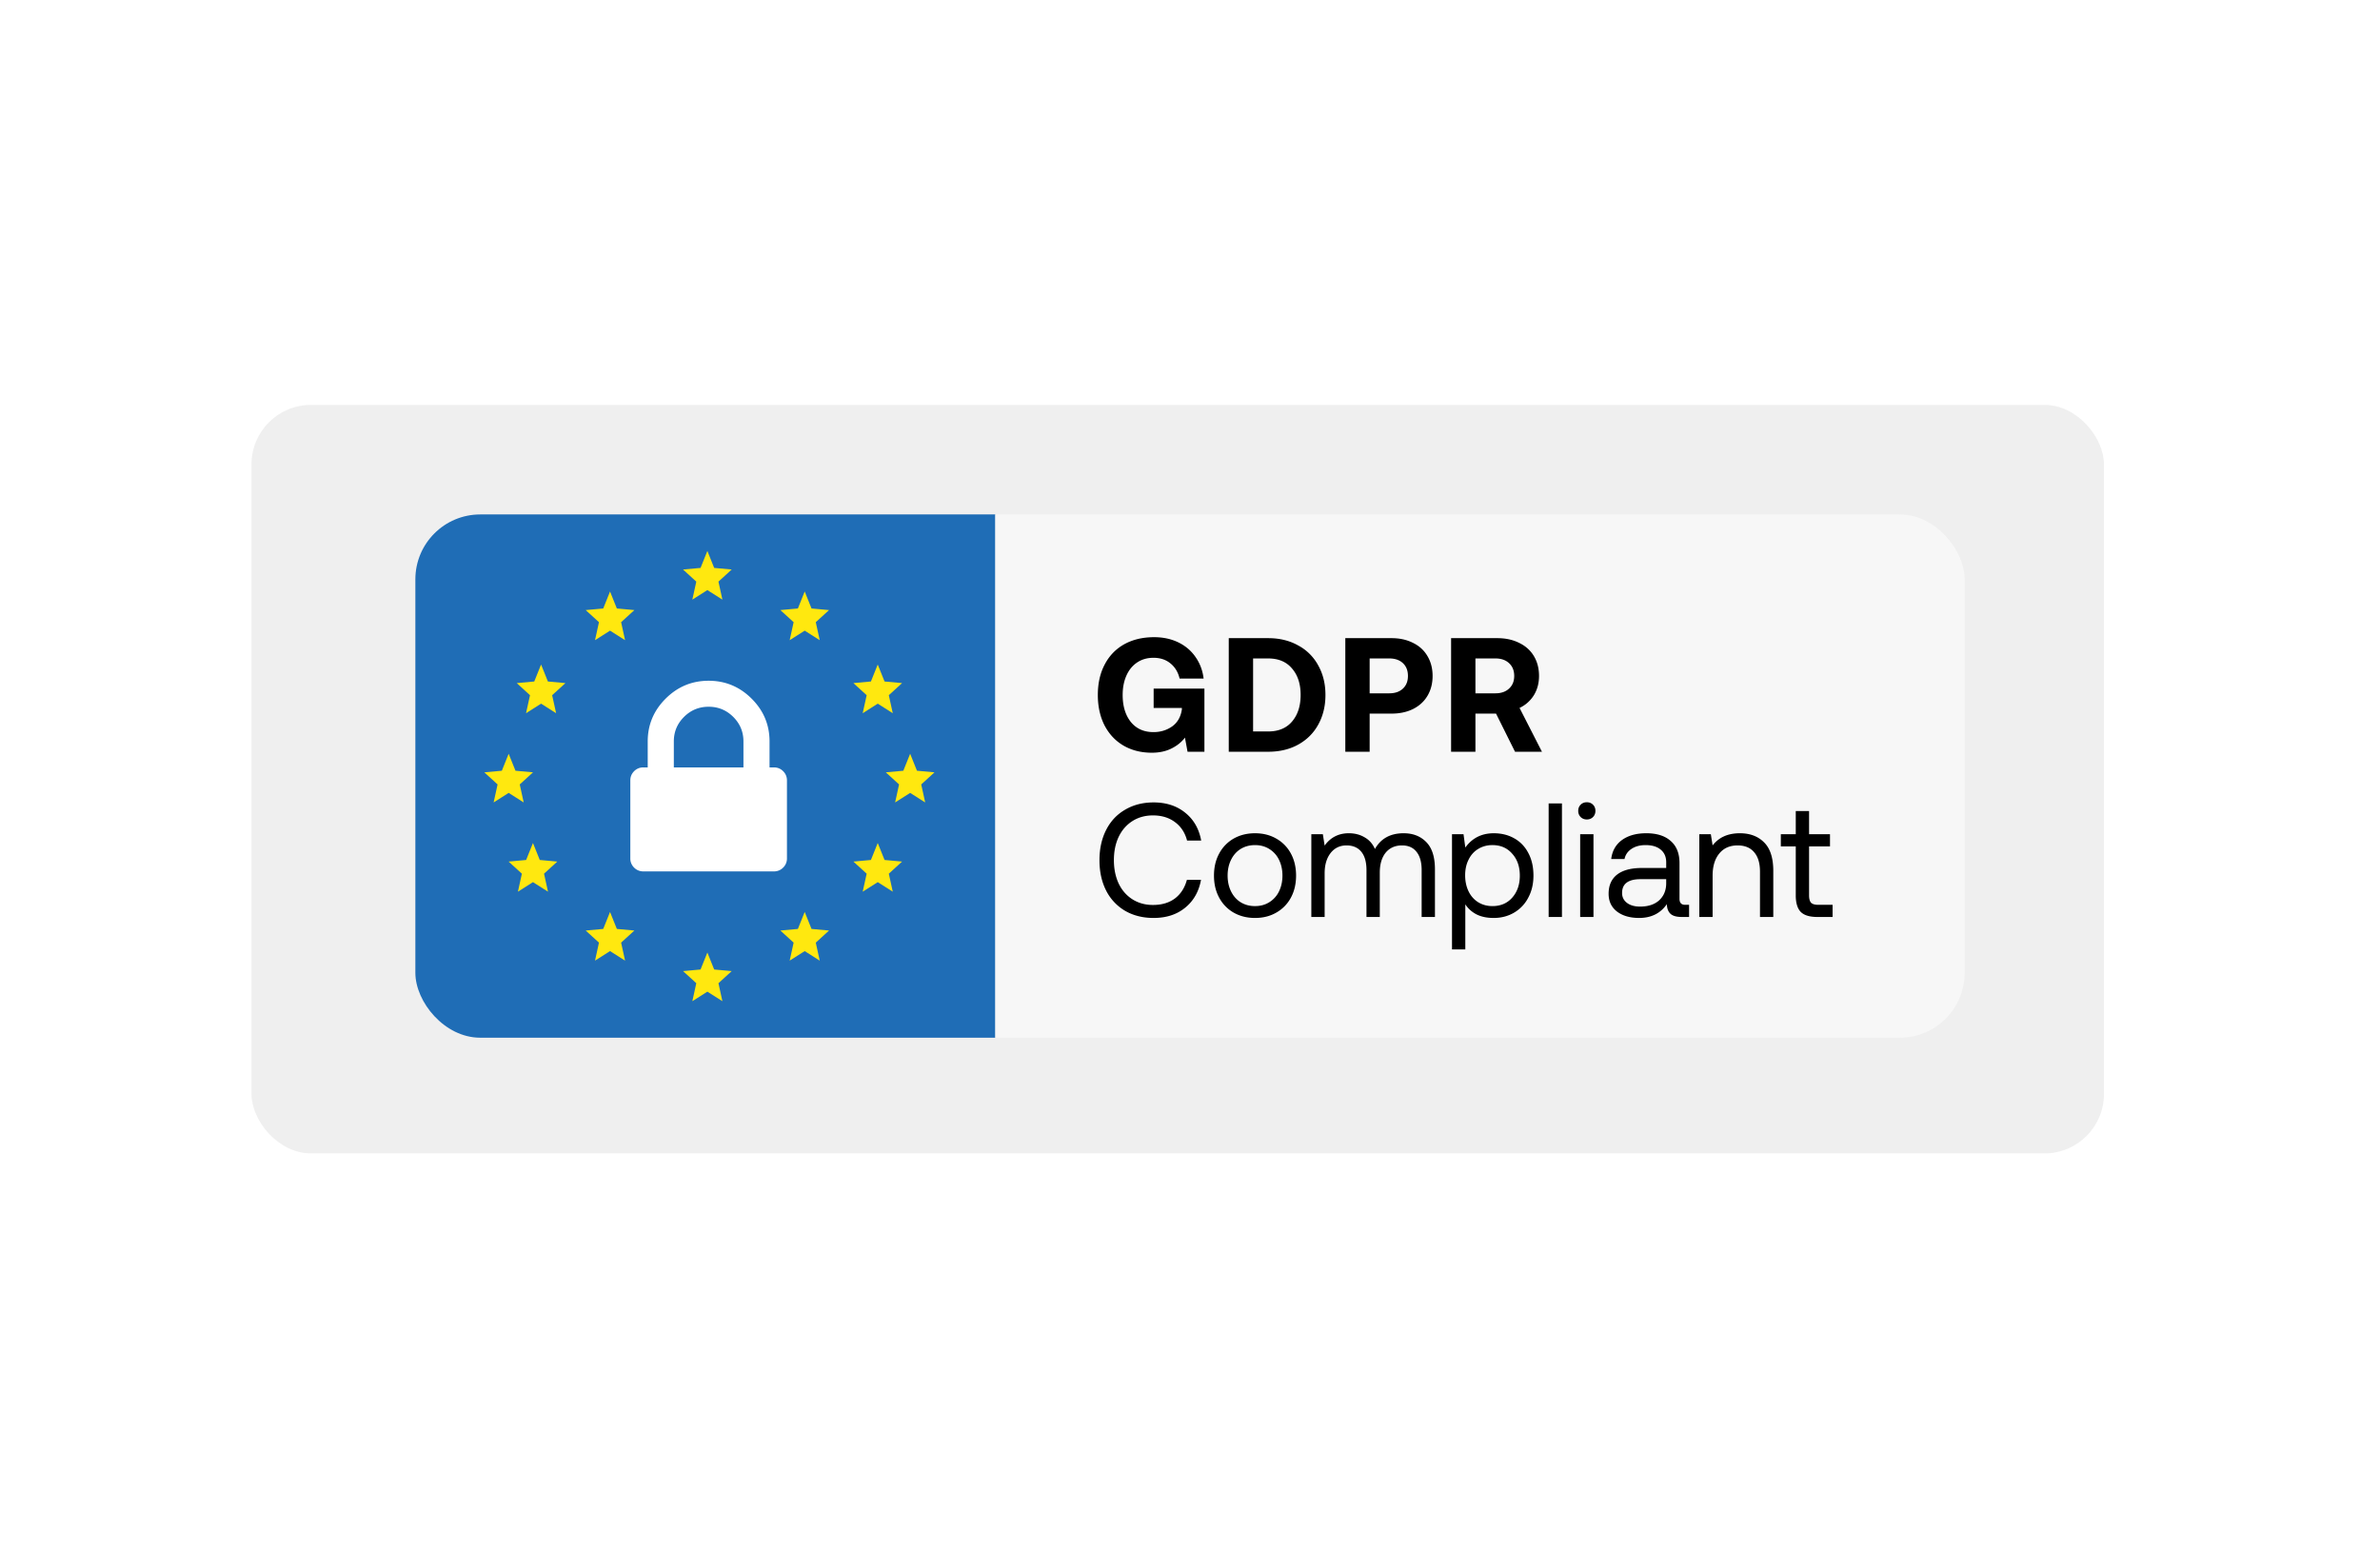
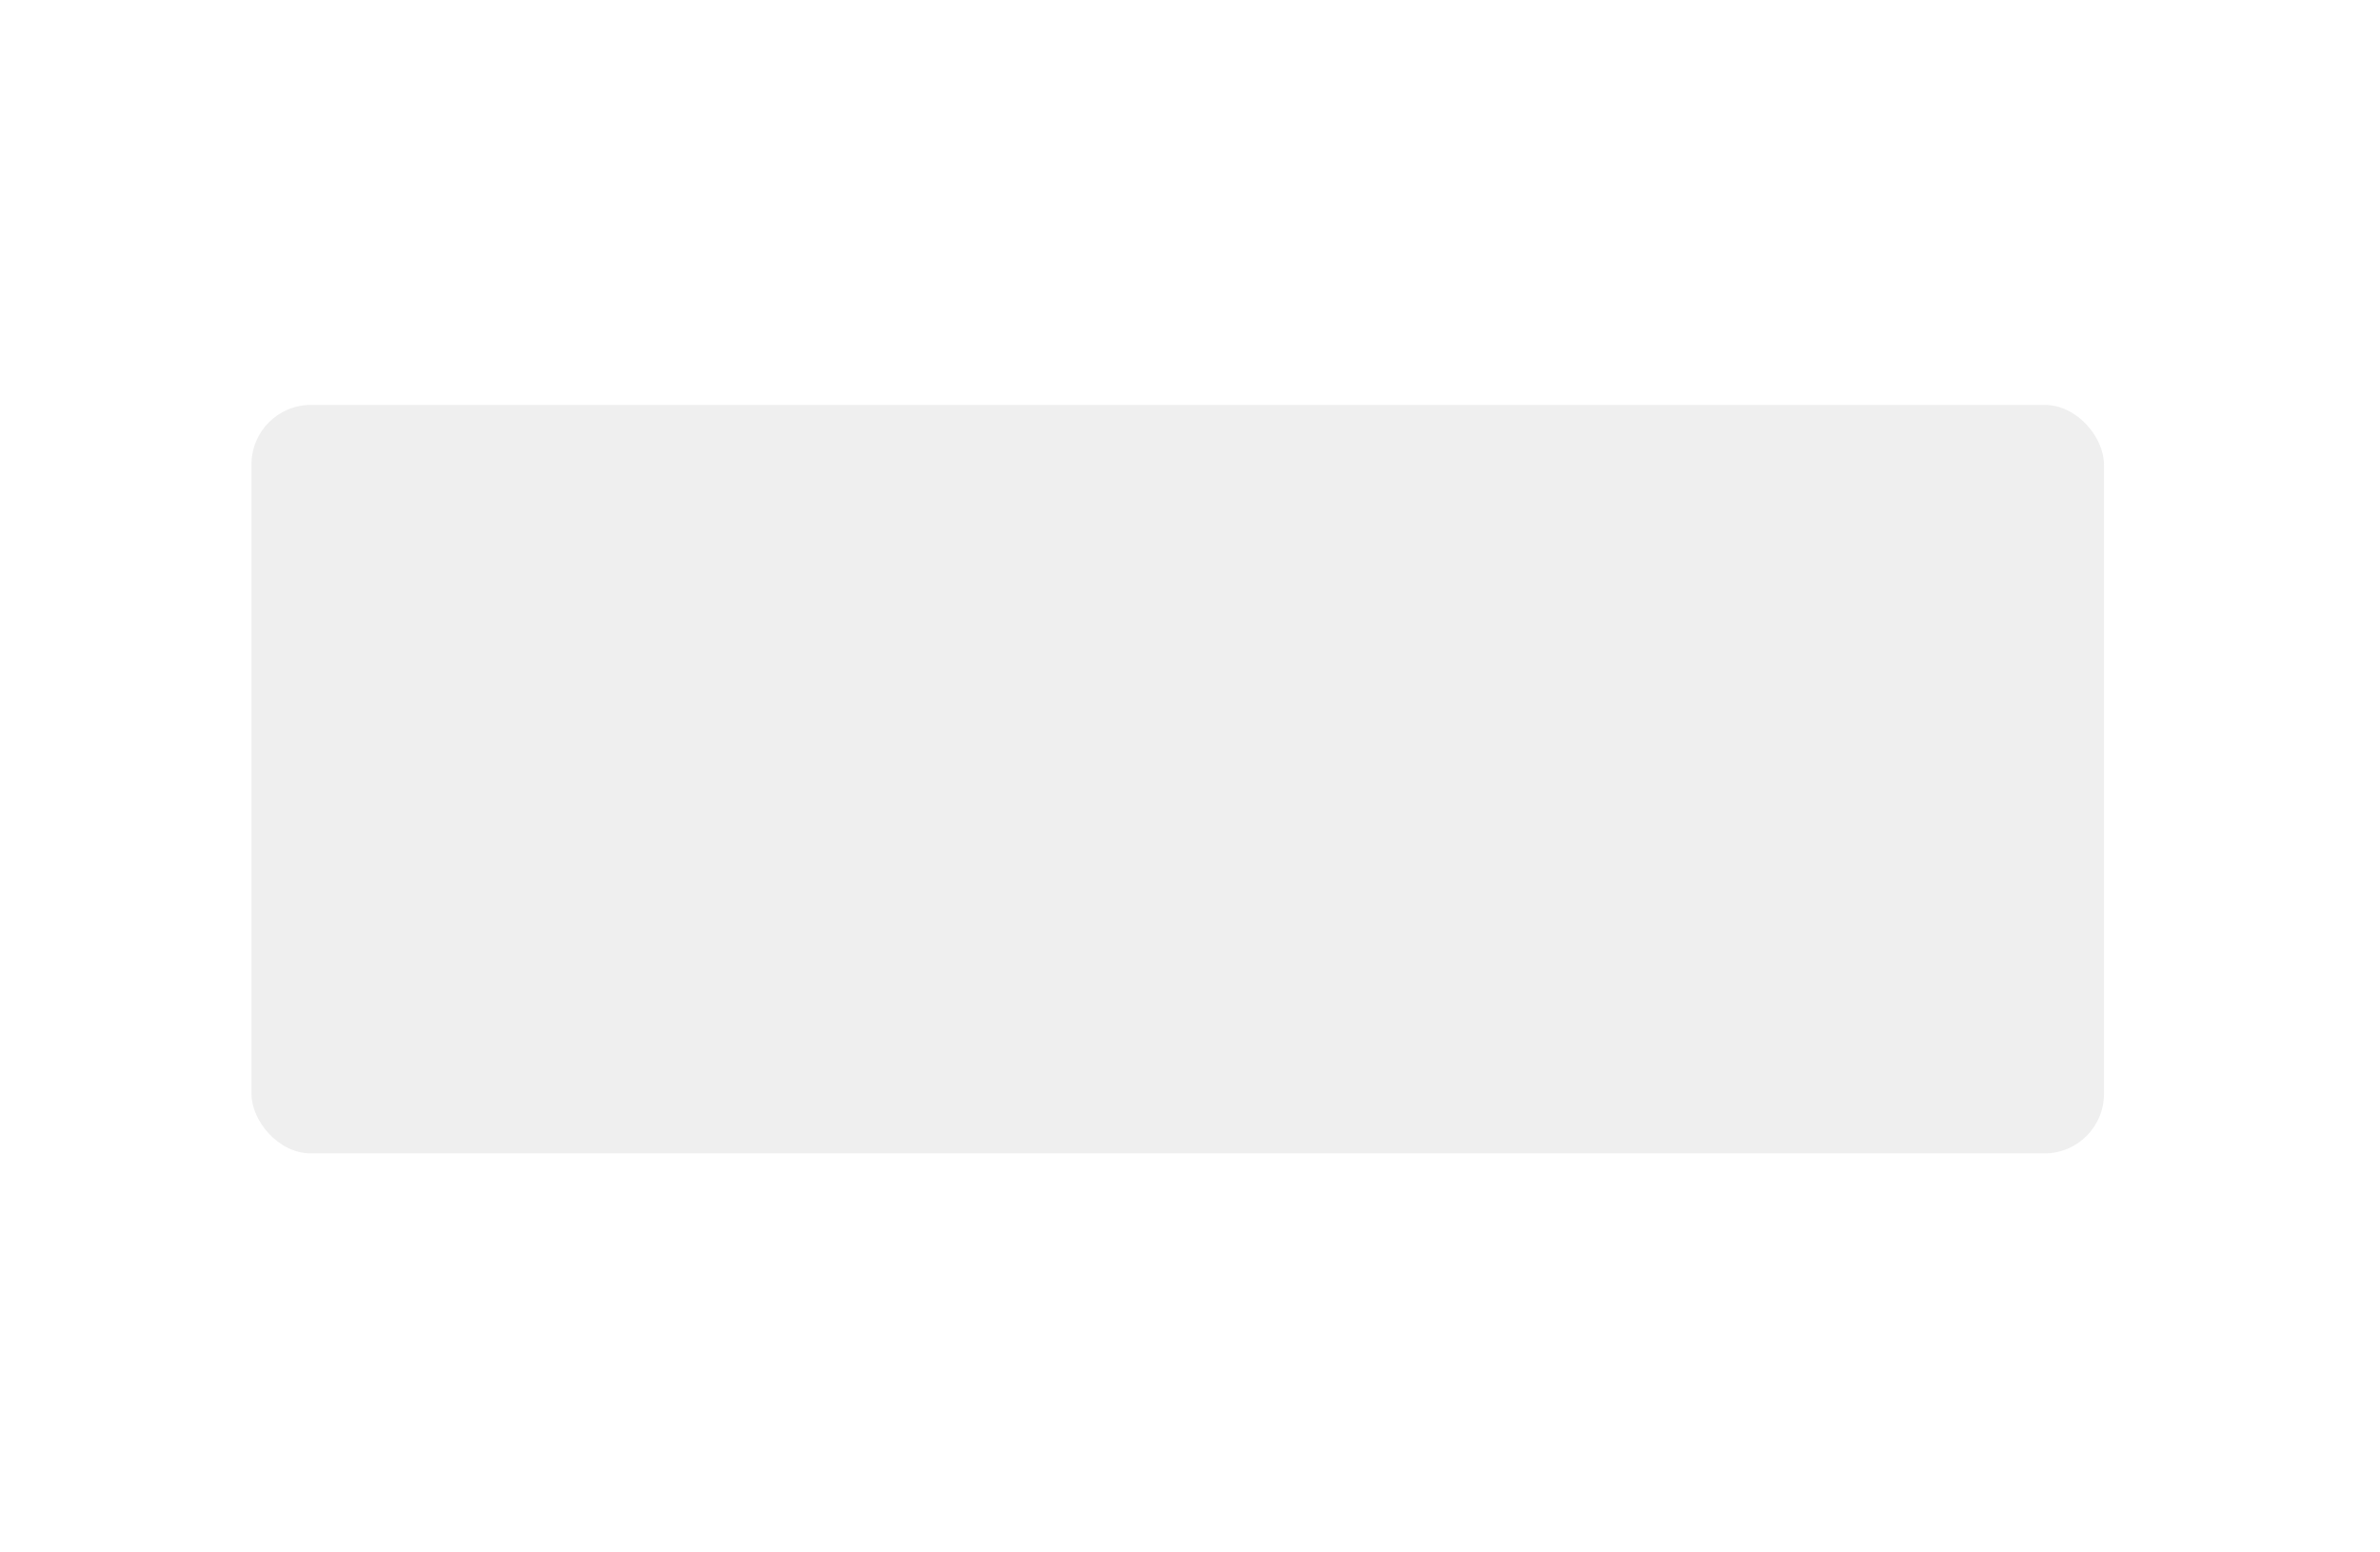
<svg xmlns="http://www.w3.org/2000/svg" width="388" height="253" fill="none">
  <g filter="url(#a)">
    <rect width="302" height="122" x="41" y="66" fill="#B0B0B0" fill-opacity=".2" rx="9.687" />
  </g>
  <g clip-path="url(#b)">
-     <path fill="#1F6DB6" d="M67.715 83.854h94.549v85.292H67.715z" />
    <path fill="#F7F7F7" d="M162.262 83.854h158.022v85.292H162.262z" />
    <path fill="#000" d="M178.975 113.276c0-1.886.37-3.535 1.111-4.945.741-1.428 1.798-2.53 3.174-3.306 1.393-.776 3.023-1.164 4.892-1.164 1.464 0 2.777.282 3.941.847 1.164.564 2.098 1.357 2.803 2.38.723 1.022 1.164 2.195 1.323 3.517h-3.914c-.247-1.04-.741-1.86-1.481-2.459-.741-.617-1.667-.926-2.777-.926-1.023 0-1.913.256-2.672.767-.758.511-1.34 1.225-1.745 2.142-.406.917-.608 1.966-.608 3.147 0 1.816.44 3.28 1.322 4.391.899 1.11 2.133 1.666 3.703 1.666 1.146 0 2.159-.309 3.041-.926.882-.635 1.411-1.56 1.587-2.777v-.238h-4.602v-3.147h8.278v10.288H193.6l-.423-2.301c-.546.723-1.278 1.314-2.195 1.772-.917.458-1.983.688-3.2.688-1.745 0-3.288-.388-4.628-1.164-1.322-.776-2.354-1.878-3.094-3.306-.723-1.428-1.085-3.077-1.085-4.946zm21.344-9.256h6.426c1.852 0 3.483.397 4.893 1.19a7.951 7.951 0 0 1 3.28 3.28c.775 1.392 1.163 2.988 1.163 4.786 0 1.799-.388 3.403-1.163 4.814-.759 1.393-1.852 2.486-3.28 3.279-1.41.776-3.041 1.164-4.893 1.164h-6.426V104.02zm6.426 15.207c1.675 0 2.971-.538 3.888-1.613.935-1.093 1.402-2.539 1.402-4.338 0-1.798-.467-3.235-1.402-4.31-.917-1.094-2.213-1.64-3.888-1.64h-2.459v11.901h2.459zm20.113-15.207c1.322 0 2.486.256 3.491.767 1.022.494 1.807 1.208 2.354 2.142.564.935.846 2.019.846 3.253s-.282 2.319-.846 3.253c-.547.917-1.332 1.631-2.354 2.142-1.005.494-2.169.741-3.491.741h-3.571v6.215h-3.967V104.02h7.538zm-3.571 8.992h3.201c.934 0 1.675-.256 2.221-.767.547-.511.82-1.199.82-2.063 0-.881-.273-1.578-.82-2.089-.546-.511-1.287-.767-2.221-.767h-3.201v5.686zm20.816-8.992c1.34 0 2.521.256 3.544.767 1.04.494 1.843 1.208 2.407 2.142.564.935.846 2.019.846 3.253 0 1.181-.282 2.231-.846 3.147a5.5 5.5 0 0 1-2.328 2.063l3.65 7.141h-4.39l-3.094-6.215h-3.359v6.215h-3.967V104.02h7.537zm-3.57 8.992h3.253c.934 0 1.675-.256 2.221-.767.565-.511.847-1.199.847-2.063 0-.881-.282-1.578-.847-2.089-.546-.511-1.287-.767-2.221-.767h-3.253v5.686zm-61.293 27.199c0-1.852.361-3.491 1.084-4.92.723-1.428 1.754-2.53 3.094-3.306 1.34-.793 2.892-1.19 4.655-1.19 2.045 0 3.756.556 5.131 1.667 1.393 1.11 2.265 2.627 2.618 4.548h-2.301c-.335-1.287-.996-2.292-1.983-3.015-.97-.722-2.16-1.084-3.571-1.084-1.269 0-2.389.309-3.359.926-.969.617-1.719 1.481-2.248 2.592-.511 1.093-.767 2.353-.767 3.782 0 1.41.256 2.671.767 3.781.529 1.111 1.279 1.975 2.248 2.592.97.617 2.09.926 3.359.926 1.428 0 2.619-.353 3.571-1.058.952-.723 1.604-1.737 1.957-3.041h2.301c-.353 1.921-1.217 3.438-2.592 4.549-1.358 1.11-3.068 1.666-5.131 1.666-1.763 0-3.315-.388-4.655-1.164a7.994 7.994 0 0 1-3.094-3.306c-.723-1.428-1.084-3.077-1.084-4.945zm25.361 9.415c-1.304 0-2.468-.291-3.491-.873a6.129 6.129 0 0 1-2.353-2.433c-.565-1.04-.847-2.239-.847-3.597s.282-2.557.847-3.597a6.129 6.129 0 0 1 2.353-2.433c1.023-.582 2.187-.873 3.491-.873 1.305 0 2.46.291 3.465.873a6.077 6.077 0 0 1 2.38 2.433c.565 1.04.847 2.239.847 3.597s-.282 2.557-.847 3.597a6.077 6.077 0 0 1-2.38 2.433c-1.005.582-2.16.873-3.465.873zm0-1.931c.882 0 1.658-.211 2.328-.635a4.19 4.19 0 0 0 1.587-1.772c.37-.758.555-1.613.555-2.565s-.185-1.807-.555-2.565a4.19 4.19 0 0 0-1.587-1.772c-.67-.423-1.446-.635-2.328-.635-.881 0-1.666.212-2.353.635-.67.423-1.19 1.013-1.561 1.772-.37.758-.555 1.613-.555 2.565s.185 1.807.555 2.565c.371.759.891 1.349 1.561 1.772.687.424 1.472.635 2.353.635zm24.227-11.875c1.516 0 2.742.476 3.676 1.428.952.953 1.428 2.434 1.428 4.444v7.775h-2.168v-7.643c0-1.305-.283-2.301-.847-2.989-.546-.687-1.331-1.031-2.354-1.031-1.128 0-2.018.397-2.671 1.19-.634.793-.952 1.878-.952 3.253v7.22h-2.169v-7.643c0-1.305-.282-2.301-.846-2.989-.564-.687-1.366-1.031-2.407-1.031-1.093 0-1.965.423-2.618 1.269-.635.829-.952 1.922-.952 3.28v7.114h-2.169v-13.488h1.878l.291 1.851c.97-1.34 2.283-2.01 3.941-2.01.969 0 1.825.221 2.565.661.758.424 1.322 1.058 1.693 1.905.969-1.711 2.53-2.566 4.681-2.566zm14.683 0c1.252 0 2.363.274 3.332.82.988.547 1.755 1.34 2.301 2.38.564 1.041.847 2.275.847 3.703 0 1.358-.283 2.557-.847 3.597a5.998 5.998 0 0 1-2.301 2.433c-.987.582-2.098.873-3.332.873-1.093 0-2.028-.194-2.803-.582-.776-.406-1.384-.952-1.825-1.64v7.352h-2.169v-18.777h1.878l.291 2.169c1.128-1.552 2.671-2.328 4.628-2.328zm-.212 11.875c1.34 0 2.416-.458 3.227-1.375.829-.935 1.243-2.134 1.243-3.597s-.414-2.654-1.243-3.57c-.811-.935-1.887-1.402-3.227-1.402-.863 0-1.639.212-2.327.635-.67.405-1.19.987-1.56 1.745-.371.741-.556 1.587-.556 2.539 0 .97.185 1.843.556 2.618.37.759.89 1.349 1.56 1.772.688.424 1.464.635 2.327.635zm9.17-16.741h2.168v18.513h-2.168v-18.513zm6.224-.185c.405 0 .74.132 1.005.397.264.264.396.599.396 1.005 0 .405-.132.74-.396 1.005-.265.264-.6.396-1.005.396-.406 0-.741-.132-1.005-.396-.265-.265-.397-.6-.397-1.005 0-.406.132-.741.397-1.005.264-.265.599-.397 1.005-.397zm-1.085 5.21h2.169v13.488h-2.169v-13.488zm17.755 11.505v1.983h-1.19c-.864 0-1.481-.176-1.851-.529-.37-.353-.564-.873-.582-1.56-1.04 1.498-2.548 2.248-4.522 2.248-1.499 0-2.707-.353-3.624-1.058-.899-.705-1.348-1.666-1.348-2.883 0-1.358.458-2.398 1.375-3.121.934-.723 2.283-1.084 4.046-1.084h3.967v-.926c0-.881-.299-1.569-.899-2.063-.582-.493-1.402-.74-2.46-.74-.934 0-1.71.212-2.327.635-.599.405-.97.952-1.111 1.639h-2.168c.158-1.322.74-2.353 1.745-3.094 1.023-.74 2.345-1.111 3.967-1.111 1.728 0 3.059.423 3.994 1.27.952.828 1.428 2.027 1.428 3.597v5.818c0 .652.3.979.899.979h.661zm-3.729-4.179h-4.178c-2.01 0-3.015.749-3.015 2.248 0 .67.264 1.208.793 1.613.529.406 1.243.608 2.142.608 1.323 0 2.363-.343 3.121-1.031.758-.705 1.137-1.631 1.137-2.777v-.661zm12.008-7.485c1.64 0 2.954.494 3.941 1.481 1.005.988 1.507 2.539 1.507 4.655v7.511h-2.168v-7.379c0-1.393-.318-2.45-.952-3.173-.617-.741-1.517-1.111-2.698-1.111-1.269 0-2.266.441-2.988 1.322-.723.882-1.085 2.081-1.085 3.597v6.744h-2.168v-13.488h1.877l.291 1.825c1.023-1.323 2.504-1.984 4.443-1.984zm9.113 2.143h-2.434v-1.984h2.434v-3.782h2.168v3.782h3.412v1.984h-3.412v7.96c0 .564.106.97.318 1.217.229.229.617.344 1.163.344h2.354v1.983h-2.486c-1.269 0-2.177-.282-2.724-.846-.529-.564-.793-1.455-.793-2.671v-7.987z" />
-     <path fill="#fff" d="M109.851 125.087H121.2v-4.237c0-1.56-.555-2.891-1.663-3.995s-2.445-1.655-4.012-1.655c-1.566 0-2.903.551-4.012 1.655-1.108 1.104-1.662 2.435-1.662 3.995v4.237zm18.442 2.119v12.713a2.04 2.04 0 0 1-.621 1.501 2.056 2.056 0 0 1-1.507.618h-21.279a2.059 2.059 0 0 1-1.508-.618 2.043 2.043 0 0 1-.62-1.501v-12.713c0-.588.207-1.089.62-1.501a2.059 2.059 0 0 1 1.508-.618h.709v-4.237c0-2.708.975-5.032 2.926-6.975 1.95-1.942 4.285-2.913 7.004-2.913 2.719 0 5.054.971 7.005 2.913 1.95 1.943 2.925 4.267 2.925 6.975v4.237h.71c.591 0 1.093.206 1.507.618.414.412.621.913.621 1.501z" />
    <path fill="#FFE80F" d="m112.869 163.195.645-2.933-2.162-1.973 2.856-.261 1.111-2.767 1.11 2.767 2.857.261-2.162 1.973.644 2.933-2.449-1.555-2.45 1.555zm0-65.456.645-2.934-2.162-1.973 2.856-.261 1.111-2.767 1.11 2.767 2.857.26-2.162 1.974.644 2.934-2.449-1.556-2.45 1.556zm33.059 33.059.644-2.934-2.162-1.973 2.856-.261 1.111-2.766 1.111 2.766 2.856.261-2.162 1.973.645 2.934-2.45-1.556-2.449 1.556zm-65.454 0 .645-2.934-2.162-1.973 2.856-.261 1.111-2.766 1.11 2.766 2.857.261-2.162 1.973.645 2.934-2.45-1.556-2.45 1.556zm5.286-14.546.644-2.934-2.162-1.973 2.856-.261 1.111-2.766 1.111 2.766 2.856.261-2.162 1.973.645 2.934-2.45-1.556-2.45 1.556zm11.242-11.901.644-2.934-2.162-1.973 2.857-.261 1.11-2.767 1.111 2.767 2.857.261-2.163 1.973.645 2.934-2.45-1.556-2.45 1.556zm31.734 0 .645-2.934-2.162-1.973 2.856-.261 1.111-2.767 1.111 2.767 2.856.261-2.162 1.973.644 2.934-2.449-1.556-2.45 1.556zm11.906 11.901.645-2.934-2.162-1.973 2.856-.261 1.111-2.766 1.111 2.766 2.856.261-2.162 1.973.645 2.934-2.45-1.556-2.45 1.556zm0 29.092.645-2.934-2.162-1.973 2.856-.261 1.111-2.767 1.111 2.767 2.856.261-2.162 1.973.645 2.934-2.45-1.556-2.45 1.556zm-11.906 11.24.645-2.934-2.162-1.973 2.856-.261 1.111-2.766 1.111 2.766 2.856.261-2.162 1.973.644 2.934-2.449-1.556-2.45 1.556zm-44.301-11.24.645-2.934-2.162-1.973 2.856-.261 1.111-2.767 1.11 2.767 2.857.261-2.162 1.973.645 2.934-2.45-1.556-2.45 1.556zm12.567 11.24.644-2.934-2.162-1.973 2.857-.261 1.11-2.766 1.111 2.766 2.857.261-2.163 1.973.645 2.934-2.45-1.556-2.45 1.556z" />
  </g>
  <defs>
    <clipPath id="b">
-       <rect width="252.57" height="85.292" x="67.715" y="83.854" fill="#fff" rx="10.579" />
-     </clipPath>
+       </clipPath>
    <filter id="a" width="382" height="202" x="1" y="26" color-interpolation-filters="sRGB" filterUnits="userSpaceOnUse">
      <feFlood flood-opacity="0" result="BackgroundImageFix" />
      <feBlend in="SourceGraphic" in2="BackgroundImageFix" result="shape" />
      <feGaussianBlur result="effect1_foregroundBlur_244_16318" stdDeviation="20" />
    </filter>
  </defs>
</svg>